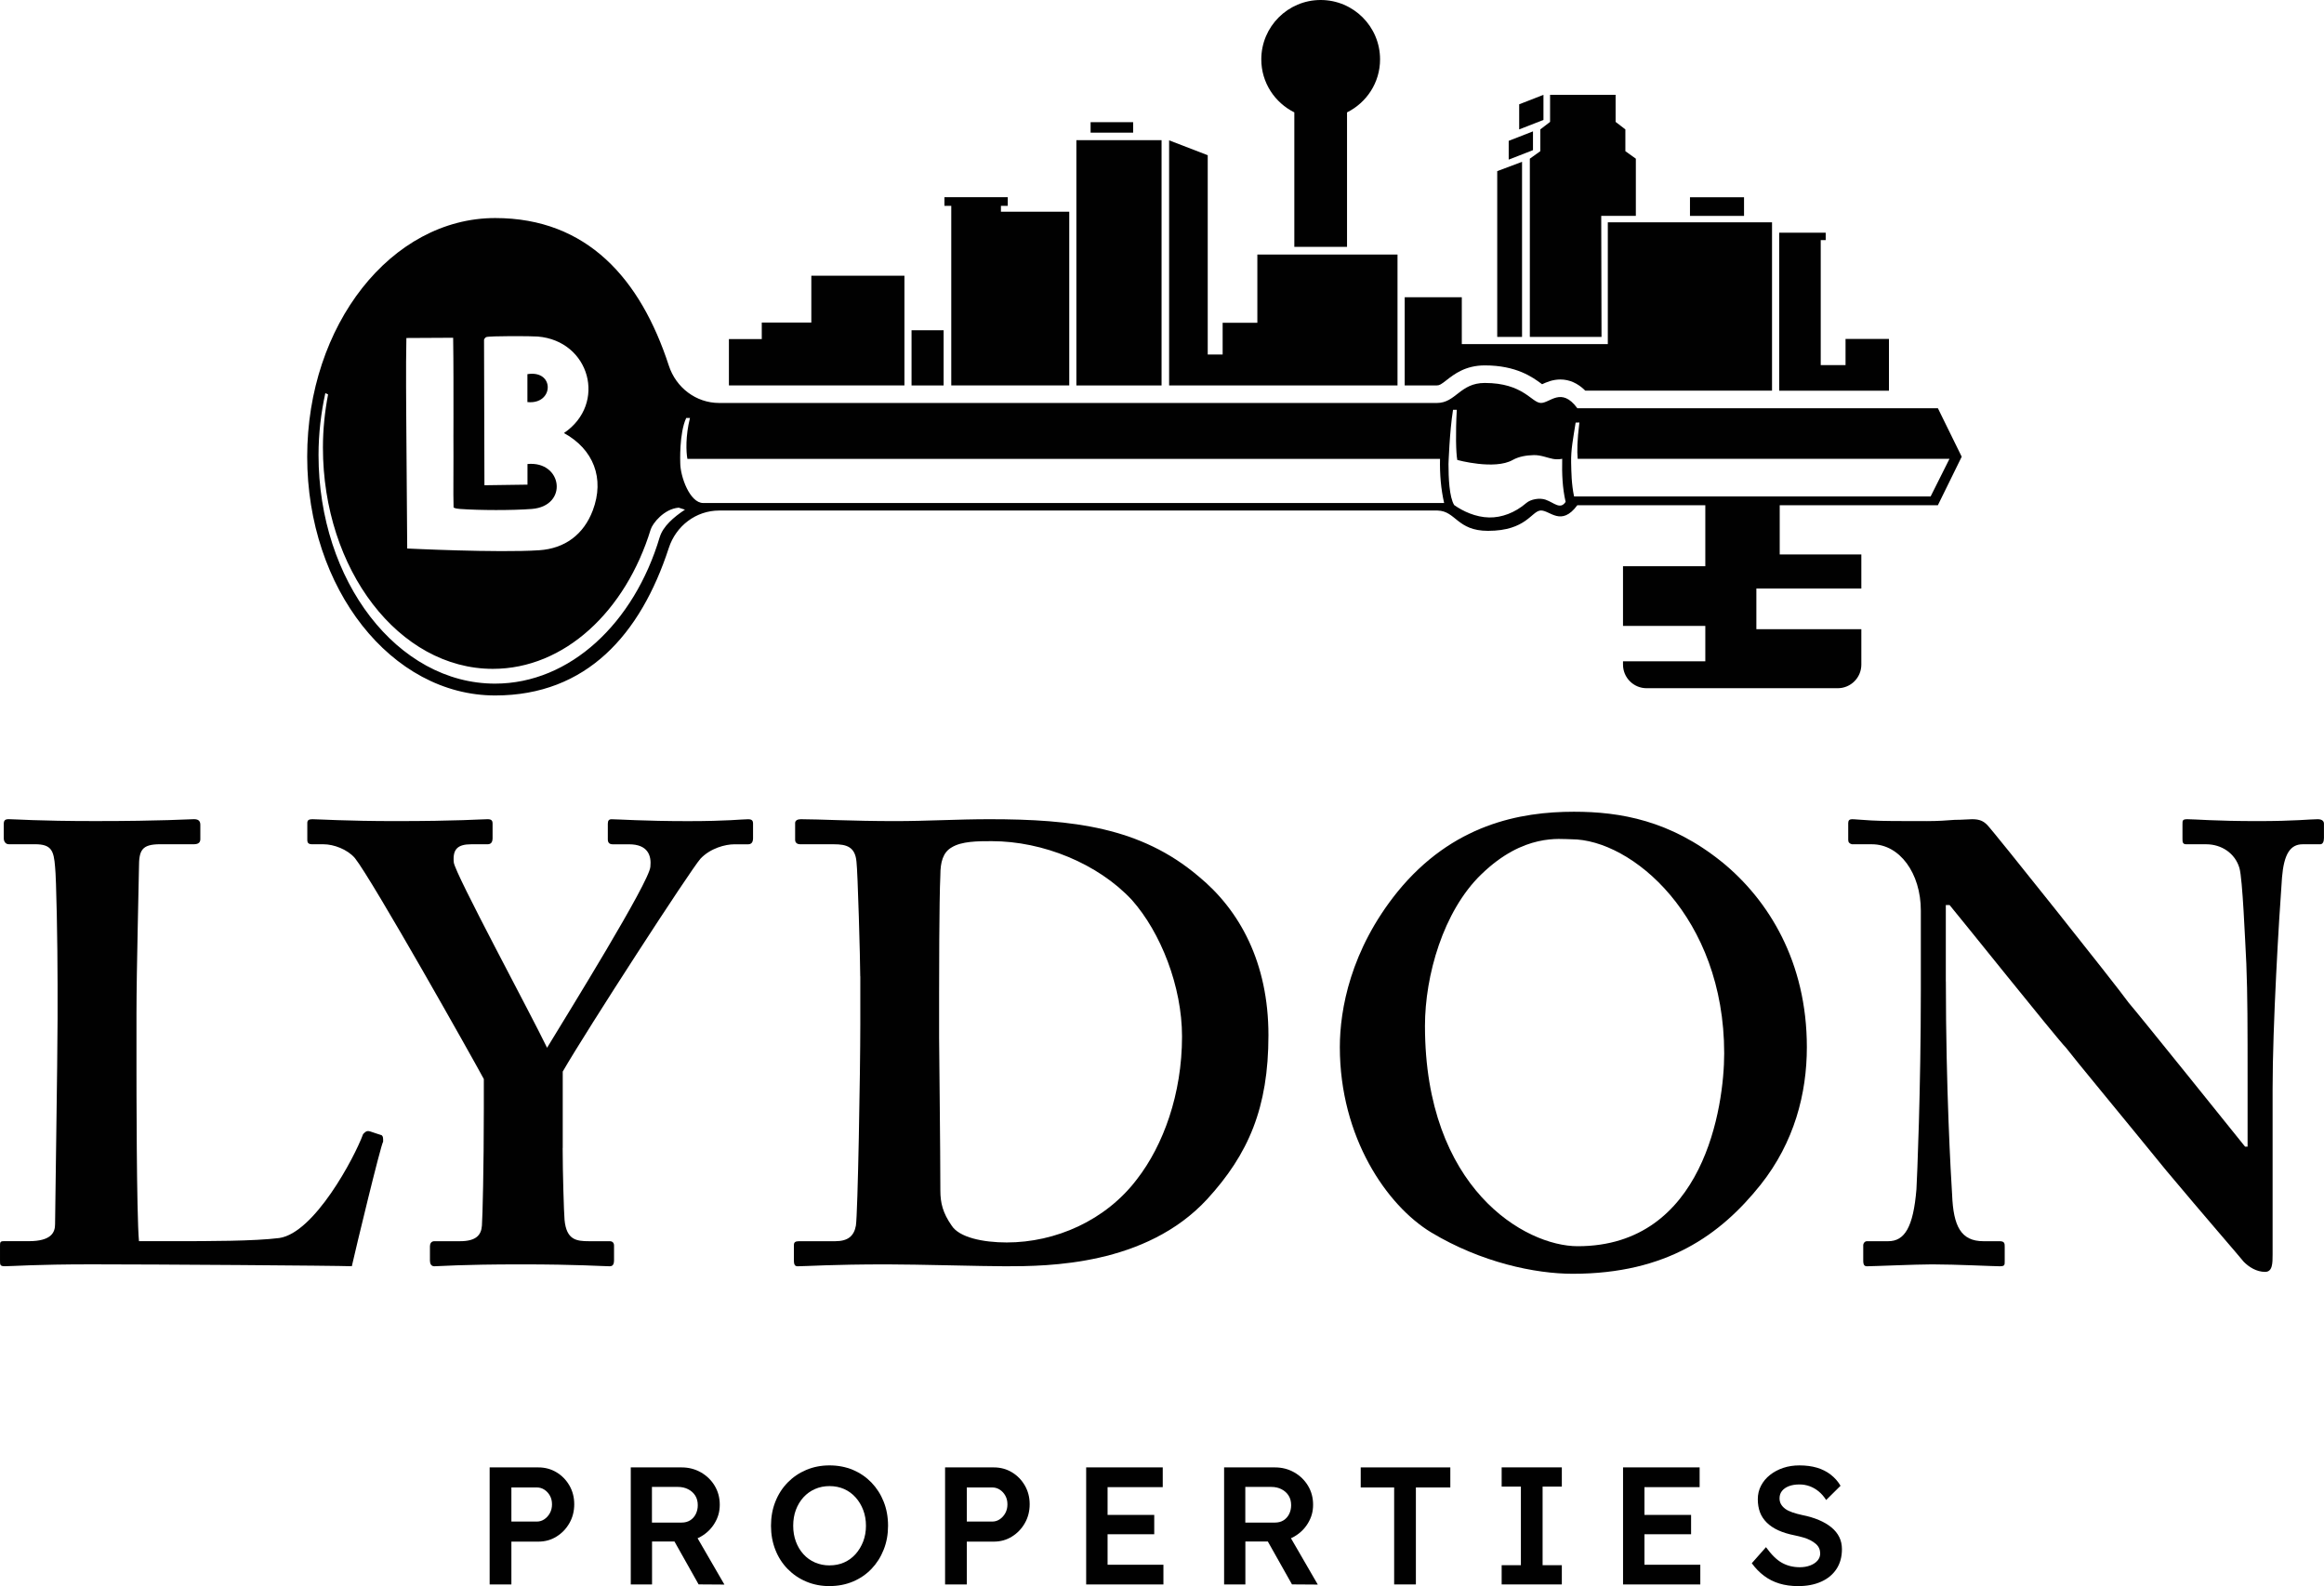
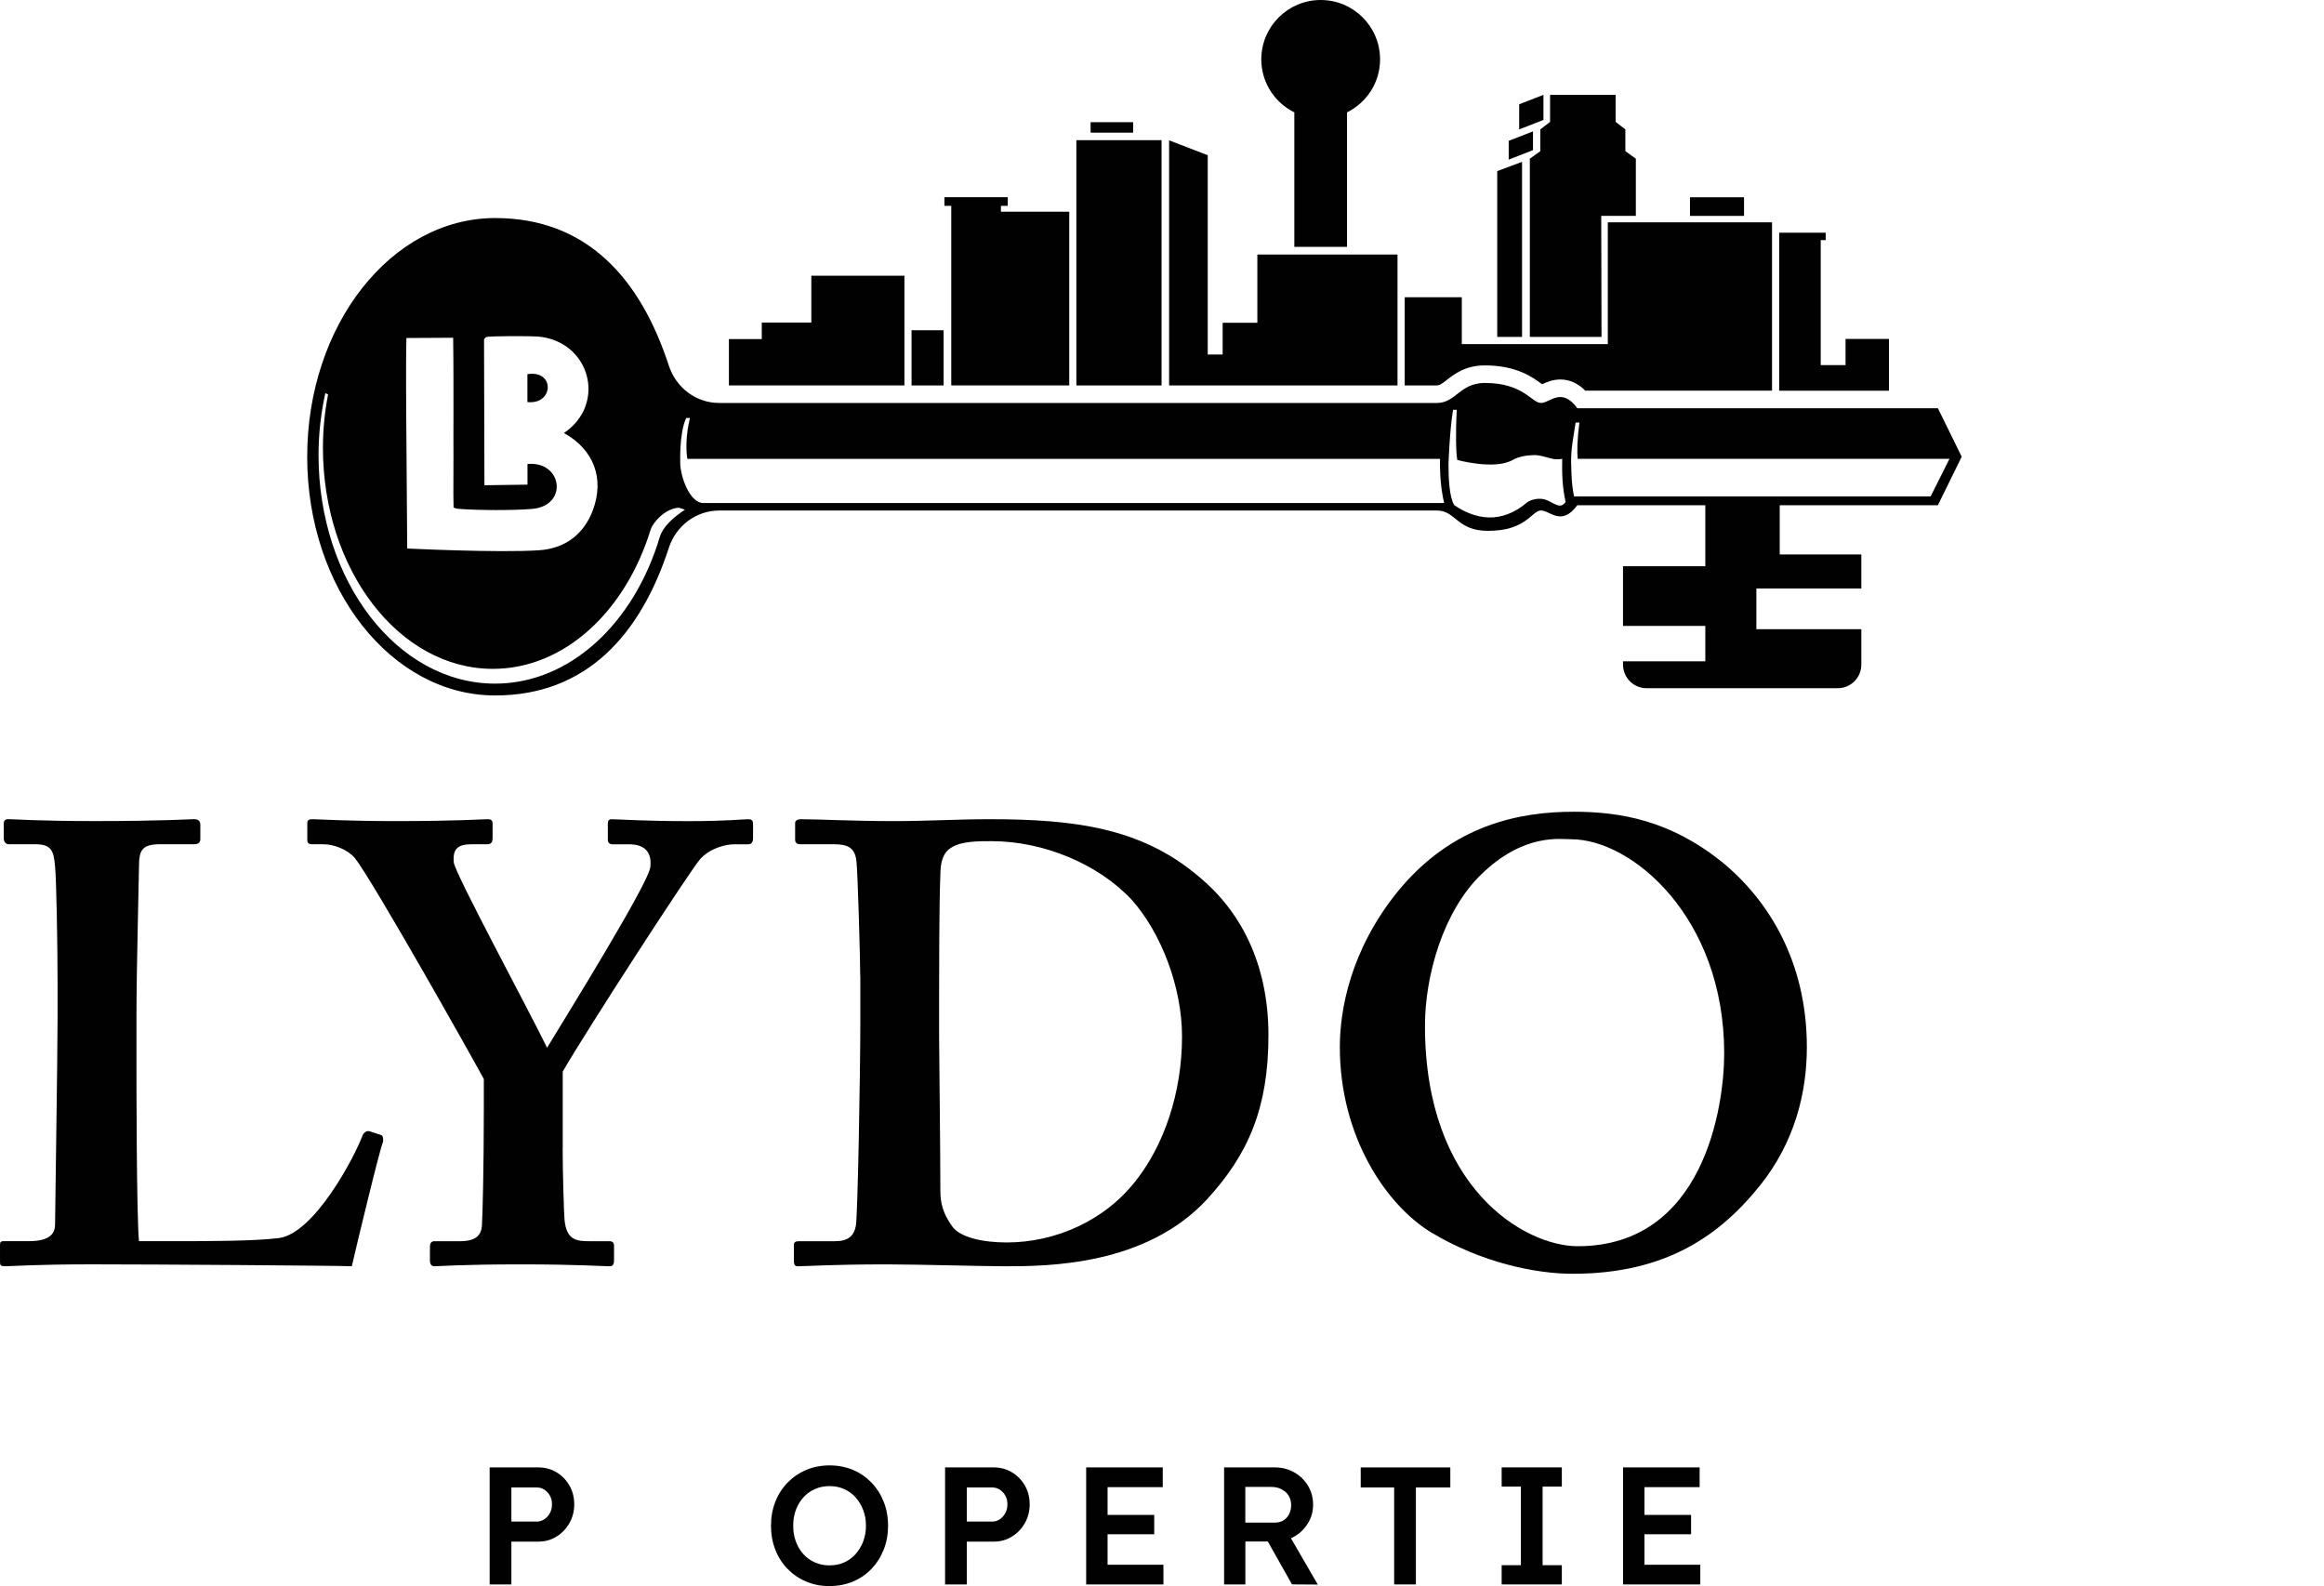
<svg xmlns="http://www.w3.org/2000/svg" id="Layer_2" data-name="Layer 2" viewBox="0 0 650 443.59" width="650" height="443.59">
  <defs>
    <style>      .cls-1 {        fill: #010101;      }    </style>
  </defs>
  <g id="LP_Primary" data-name="LP Primary">
    <g>
      <g>
        <path class="cls-1" d="M106.81,317.54c.35.35.35.7.35,1.75-.7,1.05-7.7,30.12-8.76,34.84-4.55-.18-54.98-.53-72.84-.53-15.76,0-22.06.53-24.16.53-1.4,0-1.4-.35-1.4-1.58v-4.03c0-1.05,0-1.4,1.05-1.4h7c6.3,0,7.35-2.45,7.35-4.73,0-3.15.7-46.93.7-57.43v-9.81c0-11.21-.35-29.77-.7-32.74-.35-4.55-1.05-6.3-5.6-6.3H2.45c-1.05,0-1.4-1.05-1.4-1.58v-4.03c0-1.05.35-1.4,1.4-1.4,1.75,0,8.05.53,24.16.53,18.91,0,26.27-.53,27.67-.53s1.75.7,1.75,1.58v4.03c0,.7-.35,1.4-1.75,1.4h-9.46c-5.25,0-5.95,1.75-5.95,6.48,0,2.45-.7,28.72-.7,40.97v15.06c0,3.15,0,40.97.7,48.5h9.81c9.81,0,22.41,0,29.42-.88,9.81-1.4,21.01-22.41,23.46-29.07.7-.7,1.05-1.05,2.1-.7l3.15,1.05Z" />
        <path class="cls-1" d="M157.37,321.04c0,6.66.35,18.21.53,20.14.53,5.6,3.33,5.95,6.83,5.95h5.78c.88,0,1.23.53,1.23,1.23v4.03c0,1.23-.35,1.75-1.23,1.75-1.93,0-8.93-.53-24.69-.53-17.16,0-22.76.53-24.34.53-.88,0-1.23-.7-1.23-1.58v-4.03c0-.7.35-1.4,1.23-1.4h7.18c4.55,0,5.95-1.75,6.13-4.38.18-2.45.53-16.11.53-32.57v-8.4c-2.8-5.25-31.17-55.68-36.07-61.81-2.1-2.45-5.95-3.85-8.75-3.85h-3.15c-1.05,0-1.4-.35-1.4-1.23v-4.73c0-.7.35-1.05,1.4-1.05,1.4,0,9.81.53,23.11.53,17.86,0,24.16-.53,25.91-.53,1.05,0,1.4.35,1.4,1.23v4.03c0,1.05-.35,1.75-1.4,1.75h-4.55c-3.85,0-5.25,1.4-4.9,5.08.35,3.15,21.36,42.02,26.09,51.83,5.95-9.8,28.54-46.23,28.89-50.6.35-3.15-.7-6.3-5.95-6.3h-4.55c-1.05,0-1.4-.53-1.4-1.4v-4.38c0-.88.35-1.23,1.05-1.23,1.75,0,9.11.53,21.36.53,11.21,0,15.06-.53,16.81-.53,1.05,0,1.4.35,1.4,1.23v4.03c0,1.05-.35,1.75-1.4,1.75h-3.85c-2.45,0-6.65,1.05-9.46,4.03-2.8,3.15-31.87,47.98-38.52,59.53v21.36Z" />
        <path class="cls-1" d="M240.6,273.06c0-4.55-.7-29.42-1.05-32.04-.35-4.2-2.8-4.9-6.3-4.9h-9.46c-.7,0-1.4-.35-1.4-1.23v-4.73c0-.7.7-1.05,1.58-1.05,5.08,0,14.18.53,26.44.53,8.76,0,17.51-.53,26.27-.53,23.46,0,42.37,2.28,58.48,15.93,11.56,9.46,19.61,24.16,19.61,44.48s-5.6,33.27-17.16,45.88c-17.16,18.56-44.48,18.74-56.38,18.74-6.65,0-24.51-.53-33.27-.53-15.41,0-22.41.53-24.86.53-.7,0-1.05-.35-1.05-1.58v-4.38c0-.7.35-1.05,1.4-1.05h10.16c3.5,0,5.25-1.4,5.78-4.38.53-3.5,1.23-43.07,1.23-56.38v-13.31ZM262.66,290.22c0,2.1.35,31.87.35,42.73,0,3.5.7,6.3,3.15,9.8,2.1,3.33,8.76,4.73,15.41,4.73,13.66,0,27.67-6.13,36.42-17.68,7.35-9.46,12.61-23.81,12.61-39.92,0-14.01-5.95-29.07-14.01-38.17-9.46-10.16-24.86-16.46-39.22-16.46-3.85,0-8.4,0-11.21,1.75-2.45,1.4-3.15,4.2-3.15,7.71-.35,7.35-.35,30.12-.35,32.92v12.61Z" />
        <path class="cls-1" d="M481.55,241.02c13.13,10.68,23.81,28.02,23.81,51.83,0,12.96-3.5,26.62-12.96,38.52-11.21,14.01-26.27,24.87-52.53,24.87-10.51,0-25.56-3.15-39.57-11.56-12.43-7.53-25.56-26.62-25.56-51.83,0-10.5,2.98-27.14,16.11-43.42,15.41-18.91,34.32-22.41,49.38-22.41,12.96,0,26.97,2.45,41.32,14.01ZM414.31,244.52c-10.68,10.33-15.76,28.37-15.76,42.37,0,45.53,28.02,61.64,42.72,61.64,35.37,0,40.97-39.22,40.97-53.93,0-38.17-25.91-59.88-42.72-59.88-3.15,0-13.31-1.75-25.21,9.81Z" />
-         <path class="cls-1" d="M544.24,274.46c0,29.77,1.4,54.28,1.75,59.71.35,8.75,2.45,12.96,8.76,12.96h4.55c1.4,0,1.4.7,1.4,1.58v4.03c0,1.05,0,1.4-1.4,1.4-1.75,0-12.26-.53-18.91-.53-4.55,0-16.46.53-18.21.53-.7,0-1.05-.35-1.05-1.58v-4.38c0-.35.35-1.05,1.05-1.05h5.95c4.55,0,7-3.85,7.88-14.53.18-3.15,1.23-27.66,1.23-55.68v-22.24c0-10.51-5.95-18.56-13.66-18.56h-5.6c-.7-.18-1.05-.53-1.05-1.23v-4.73c0-.7.35-1.05,1.05-1.05.88,0,2.28.18,5.43.35,3.15.18,7.88.18,15.58.18,2.98,0,5.6-.18,7.7-.35,2.28,0,3.85-.18,4.9-.18,2.1,0,3.15.53,4.2,1.58,1.75,1.75,36.07,44.83,39.57,49.73,2.45,2.8,29.77,36.77,32.57,40.27h.7v-18.21c0-15.41,0-24.16-.35-32.92-.35-6.65-1.05-23.81-1.93-26.79-1.23-4.2-5.08-6.65-9.28-6.65h-5.6c-1.05,0-1.05-.7-1.05-1.58v-4.03c0-1.05,0-1.4,1.4-1.4,2.1,0,7.7.53,19.61.53,10.51,0,14.71-.53,16.81-.53,1.4,0,1.75.7,1.75,1.23v4.03c0,1.05-.35,1.75-1.05,1.75h-4.9c-3.5,0-5.25,2.8-5.78,9.28-.88,11.91-2.63,41.32-2.63,59.18v46.23c0,2.45,0,4.9-2.1,4.9-2.45,0-4.55-1.4-5.95-2.8-1.4-1.75-10.86-12.61-21.71-25.56-12.26-15.06-25.91-31.52-28.02-34.32-2.45-2.45-30.47-37.47-32.57-39.92h-1.05v21.36Z" />
      </g>
      <g id="PrimaryLogo">
        <g>
          <path class="cls-1" d="M147.51,104.64v7.81c7.45.78,7.72-9.07,0-7.81Z" />
          <path class="cls-1" d="M542.01,141.29l6.66-13.56-6.66-13.56h-100.84c-4.51-6.12-7.69-1.37-10.25-1.48-2.58-.11-4.91-5.59-15.64-5.59-6.97,0-8.07,5.6-13.4,5.6h-200.72c-6.49,0-12.09-4.29-14.1-10.46-7.89-24.21-22.82-41.26-48.56-41.26-29.04,0-52.58,29.89-52.58,66.76s23.54,66.76,52.58,66.76c25.56,0,40.67-17.05,48.56-41.26,2.01-6.17,7.61-10.46,14.1-10.46h200.91c5.15.13,5.43,5.68,14.12,5.68,10.73,0,12.16-5.57,14.73-5.69,2.56-.11,5.73,4.63,10.24-1.47h35.8v17.06h-23.02v16.69h23.02v9.9h-23.02v.92c0,3.65,2.96,6.6,6.6,6.6h53.46c3.65,0,6.6-2.96,6.6-6.6v-9.9h-29.36v-11.37h29.36v-9.54h-22.83v-13.76h44.23ZM113.65,94.53c.49,0,11.65-.07,13.09-.07.11,7.11.09,15.14.09,22.25,0,3.57-.03,7.2,0,10.84.04,4.8-.1,9.6.03,14.39.56.29,1.18.36,1.81.4,5.48.4,14.59.42,20.06,0,10.29-.8,8.63-13.49-1.2-12.57v5.77l-12.04.17-.11-40.68c.09-.3.32-.61.61-.75.75-.36,12.73-.31,14.43-.16,14.58,1.22,19.42,18.79,7.31,26.99,8.26,4.53,11.45,12.69,8.06,21.65-2.55,6.74-7.82,10.66-15.01,11.13-11.6.76-36.89-.49-36.89-.49l-.28-38.4c-.03-4.64-.05-9.29-.03-13.92,0-1.95.08-4.42.08-6.54ZM184.51,150.24c-7.13,23.95-25.05,40.95-46.05,40.95-27.27,0-49.37-28.63-49.37-63.96,0-6,.7-11.78,1.9-17.28.27.12.51.24.77.36-.91,4.77-1.44,9.73-1.44,14.86,0,34.18,21.28,61.89,47.53,61.89,20.03,0,37.14-16.14,44.14-38.98.53-1.72,3.74-5.77,7.84-6.1l1.75.56c-3.13,2.06-6.16,4.67-7.06,7.7ZM196.69,140.68c-3.77,0-6.43-7.44-6.43-11.22,0,0-.34-8.28,1.67-12.56h1.05c-1.27,5.04-1.09,9.49-.72,11.43h210.5c-.09,4.3.25,8.43,1.15,12.35h-207.21ZM432.33,139.76c-1.72-.6-4.2-.15-5.44.92-3.2,2.75-6.9,4.1-10.39,4.04-3.78-.07-7.33-1.74-9.78-3.47-1.38-2.25-1.59-7.7-1.59-11.48,0,0,.29-9.06,1.27-15.16h1.05c-.37,6.51-.23,12.08.14,14.03,0,0,10.43,2.87,15.5,0,1.7-.96,3.82-1.31,5.88-1.36,1.99-.05,3.92.8,5.38,1.06,1.55.27,2.58-.04,2.58-.04-.09,4.3.06,8.14.96,12.06-1.51,2.27-3.18.25-5.56-.59ZM440.25,138.84c-.73-3.47-.76-6.79-.82-9.51-.07-3.58.53-6.48,1.26-11.14l1.05-.03c-.64,5.15-.66,7.99-.48,10.16h103.99l-5.27,10.52h-99.73Z" />
        </g>
        <g id="Skyline">
          <rect class="cls-1" x="305.03" y="34.17" width="11.9" height="2.93" />
          <rect class="cls-1" x="472.67" y="55.17" width="15.12" height="5.21" />
          <polygon class="cls-1" points="431.69 26.52 424.9 29.17 424.9 36.19 431.69 33.54 431.69 26.52" />
          <polygon class="cls-1" points="428.76 36.74 421.97 39.39 421.97 44.64 428.76 41.99 428.76 36.74" />
          <polygon class="cls-1" points="430.81 42.28 427.88 44.38 427.88 94.23 447.93 94.23 447.85 60.38 457.53 60.38 457.53 44.38 454.6 42.28 454.6 36.19 451.87 34.09 451.87 26.52 433.54 26.52 433.54 34.09 430.81 36.19 430.81 42.28" />
          <polygon class="cls-1" points="425.7 45.26 418.76 47.86 418.76 94.23 425.7 94.23 425.7 45.26" />
          <path class="cls-1" d="M362.01,31.43v37.6h14.74V31.43c5.46-2.72,9.24-8.3,9.24-14.82,0-9.18-7.44-16.61-16.61-16.61s-16.61,7.44-16.61,16.61c0,6.51,3.78,12.1,9.24,14.82Z" />
          <polygon class="cls-1" points="528.32 109.27 528.32 94.79 516.18 94.79 516.18 102.11 509.24 102.11 509.24 67.15 510.63 67.15 510.63 65.08 497.62 65.08 497.62 65.17 497.62 67.15 497.62 102.11 497.62 109.27 528.32 109.27" />
          <path class="cls-1" d="M401.88,107.79c.73,0,1.2-.3,2.72-1.49,2.1-1.64,5.28-4.11,10.68-4.11,8.88,0,13.41,3.34,15.84,5.13.07.05.13.1.19.14,1.18-.55,2.94-1.33,5.1-1.33,2.55,0,4.89,1.05,6.99,3.13h52.22v-47.08h-45.93v34.06h-40.84v-13.11h-15.97v24.66h8.98Z" />
          <polygon class="cls-1" points="390.87 107.79 390.87 71.18 351.67 71.18 351.67 90.27 341.96 90.27 341.96 99.14 337.79 99.14 337.79 43.41 326.99 39.25 326.99 107.79 390.87 107.79" />
          <rect class="cls-1" x="301.05" y="39.2" width="23.83" height="68.6" />
          <polygon class="cls-1" points="266.06 59.21 266.06 60.14 266.06 107.79 299.06 107.79 299.06 59.21 279.95 59.21 279.95 57.57 281.86 57.57 281.86 55.15 264.15 55.15 264.15 57.57 266.06 57.57 266.06 59.21" />
          <rect class="cls-1" x="254.95" y="92.36" width="8.97" height="15.44" />
          <polygon class="cls-1" points="252.96 107.79 252.96 77.11 226.92 77.11 226.92 90.21 213.06 90.21 213.06 94.83 203.87 94.83 203.87 107.79 252.96 107.79" />
        </g>
      </g>
      <g>
        <path class="cls-1" d="M136.95,443.12v-32.73h13.61c1.87,0,3.56.45,5.07,1.36,1.51.9,2.72,2.14,3.62,3.69.9,1.56,1.36,3.3,1.36,5.24s-.45,3.73-1.36,5.31c-.9,1.58-2.11,2.83-3.62,3.76-1.51.94-3.2,1.4-5.07,1.4h-7.53v11.97h-6.08ZM143.03,425.54h7.11c.78,0,1.49-.22,2.13-.66.64-.44,1.15-1.01,1.54-1.73.39-.72.58-1.53.58-2.43s-.19-1.71-.58-2.41-.9-1.26-1.54-1.68c-.64-.42-1.35-.63-2.13-.63h-7.11v9.54Z" />
-         <path class="cls-1" d="M176.42,443.12v-32.73h14.22c1.96,0,3.76.46,5.38,1.38,1.62.92,2.91,2.17,3.86,3.74.95,1.57,1.43,3.34,1.43,5.31s-.48,3.59-1.43,5.17c-.95,1.58-2.23,2.82-3.83,3.74-1.61.92-3.41,1.38-5.4,1.38h-8.28v12.02h-5.94ZM182.35,425.82h8.32c.9,0,1.69-.21,2.36-.63.67-.42,1.19-1,1.57-1.75.37-.75.56-1.57.56-2.48,0-1.03-.23-1.92-.7-2.67-.47-.75-1.12-1.34-1.97-1.78-.84-.44-1.81-.66-2.9-.66h-7.25v9.96ZM195.4,443.12l-8.32-14.78,6.27-1.17,9.26,15.99-7.2-.05Z" />
        <path class="cls-1" d="M232.01,443.59c-2.34,0-4.51-.42-6.5-1.26-2-.84-3.73-2.02-5.21-3.53-1.48-1.51-2.63-3.3-3.44-5.36-.81-2.06-1.22-4.3-1.22-6.73s.4-4.68,1.22-6.73c.81-2.06,1.96-3.84,3.44-5.36,1.48-1.51,3.22-2.69,5.21-3.53,1.99-.84,4.16-1.26,6.5-1.26s4.55.42,6.55,1.26c1.99.84,3.72,2.03,5.19,3.55,1.46,1.53,2.6,3.31,3.41,5.35.81,2.04,1.22,4.28,1.22,6.71s-.4,4.63-1.22,6.69c-.81,2.06-1.95,3.85-3.41,5.38-1.47,1.53-3.2,2.71-5.19,3.55-2,.84-4.18,1.26-6.55,1.26ZM232.01,437.79c1.5,0,2.86-.27,4.09-.82,1.23-.55,2.3-1.33,3.2-2.34.9-1.01,1.61-2.19,2.13-3.53.51-1.34.77-2.81.77-4.39s-.26-3.06-.77-4.4c-.51-1.34-1.22-2.52-2.13-3.53-.9-1.01-1.97-1.79-3.2-2.34-1.23-.54-2.6-.82-4.09-.82s-2.82.27-4.07.82c-1.25.55-2.32,1.32-3.23,2.32-.9,1-1.61,2.17-2.11,3.51-.5,1.34-.75,2.82-.75,4.44s.25,3.06.75,4.42c.5,1.35,1.2,2.53,2.11,3.53.9,1,1.98,1.77,3.23,2.32,1.25.54,2.6.82,4.07.82Z" />
        <path class="cls-1" d="M264.33,443.12v-32.73h13.61c1.87,0,3.56.45,5.07,1.36,1.51.9,2.72,2.14,3.62,3.69.9,1.56,1.36,3.3,1.36,5.24s-.45,3.73-1.36,5.31c-.9,1.58-2.11,2.83-3.62,3.76-1.51.94-3.2,1.4-5.07,1.4h-7.53v11.97h-6.08ZM270.41,425.54h7.11c.78,0,1.49-.22,2.13-.66.64-.44,1.15-1.01,1.54-1.73s.58-1.53.58-2.43-.19-1.71-.58-2.41c-.39-.7-.9-1.26-1.54-1.68-.64-.42-1.35-.63-2.13-.63h-7.11v9.54Z" />
        <path class="cls-1" d="M303.79,443.12v-32.73h21.42v5.52h-15.43v21.7h15.62v5.52h-21.6ZM306.6,429.09v-5.42h16.23v5.42h-16.23Z" />
        <path class="cls-1" d="M342.37,443.12v-32.73h14.22c1.96,0,3.76.46,5.38,1.38,1.62.92,2.91,2.17,3.86,3.74.95,1.57,1.43,3.34,1.43,5.31s-.48,3.59-1.43,5.17c-.95,1.58-2.23,2.82-3.83,3.74-1.61.92-3.41,1.38-5.4,1.38h-8.28v12.02h-5.94ZM348.31,425.82h8.32c.9,0,1.69-.21,2.36-.63.67-.42,1.19-1,1.57-1.75.37-.75.56-1.57.56-2.48,0-1.03-.23-1.92-.7-2.67-.47-.75-1.12-1.34-1.97-1.78-.84-.44-1.81-.66-2.9-.66h-7.25v9.96ZM361.36,443.12l-8.32-14.78,6.27-1.17,9.26,15.99-7.2-.05Z" />
        <path class="cls-1" d="M389.93,443.12v-27.12h-9.35v-5.61h25.06v5.61h-9.63v27.12h-6.08Z" />
        <path class="cls-1" d="M420,443.12v-5.38h5.38v-21.98h-5.38v-5.38h16.83v5.38h-5.38v21.98h5.38v5.38h-16.83Z" />
        <path class="cls-1" d="M453.95,443.12v-32.73h21.42v5.52h-15.43v21.7h15.62v5.52h-21.6ZM456.75,429.09v-5.42h16.23v5.42h-16.23Z" />
-         <path class="cls-1" d="M502.91,443.59c-1.9,0-3.65-.24-5.24-.72-1.59-.48-3.02-1.21-4.3-2.17-1.28-.97-2.42-2.14-3.41-3.51l3.97-4.49c1.53,2.12,3.02,3.58,4.49,4.39,1.47.81,3.12,1.22,4.96,1.22,1.06,0,2.03-.16,2.9-.49.87-.33,1.56-.78,2.06-1.36.5-.58.75-1.24.75-1.99,0-.53-.1-1.02-.3-1.47-.2-.45-.51-.86-.91-1.21-.41-.36-.9-.69-1.5-1.01-.59-.31-1.26-.58-2.01-.79-.75-.22-1.58-.42-2.48-.61-1.72-.34-3.21-.8-4.49-1.38-1.28-.58-2.35-1.29-3.23-2.15-.87-.86-1.51-1.82-1.92-2.9-.4-1.08-.61-2.3-.61-3.67s.3-2.63.91-3.79,1.44-2.15,2.5-2.99c1.06-.84,2.29-1.5,3.69-1.97,1.4-.47,2.92-.7,4.54-.7,1.84,0,3.48.22,4.93.65,1.45.44,2.73,1.08,3.83,1.94,1.11.86,2.02,1.89,2.74,3.11l-4.02,3.98c-.62-.97-1.32-1.77-2.1-2.41-.78-.64-1.62-1.12-2.53-1.45s-1.86-.49-2.85-.49c-1.12,0-2.1.16-2.92.47-.83.31-1.47.76-1.94,1.33-.47.58-.7,1.27-.7,2.08,0,.62.14,1.18.42,1.66.28.48.68.91,1.19,1.29.51.37,1.18.7,1.99.98.81.28,1.73.53,2.76.75,1.71.34,3.26.8,4.63,1.38,1.37.58,2.54,1.26,3.51,2.06.97.8,1.7,1.7,2.2,2.71.5,1.01.75,2.14.75,3.39,0,2.15-.51,4-1.52,5.54-1.01,1.54-2.44,2.73-4.28,3.55-1.84.83-3.99,1.24-6.45,1.24Z" />
      </g>
    </g>
  </g>
</svg>